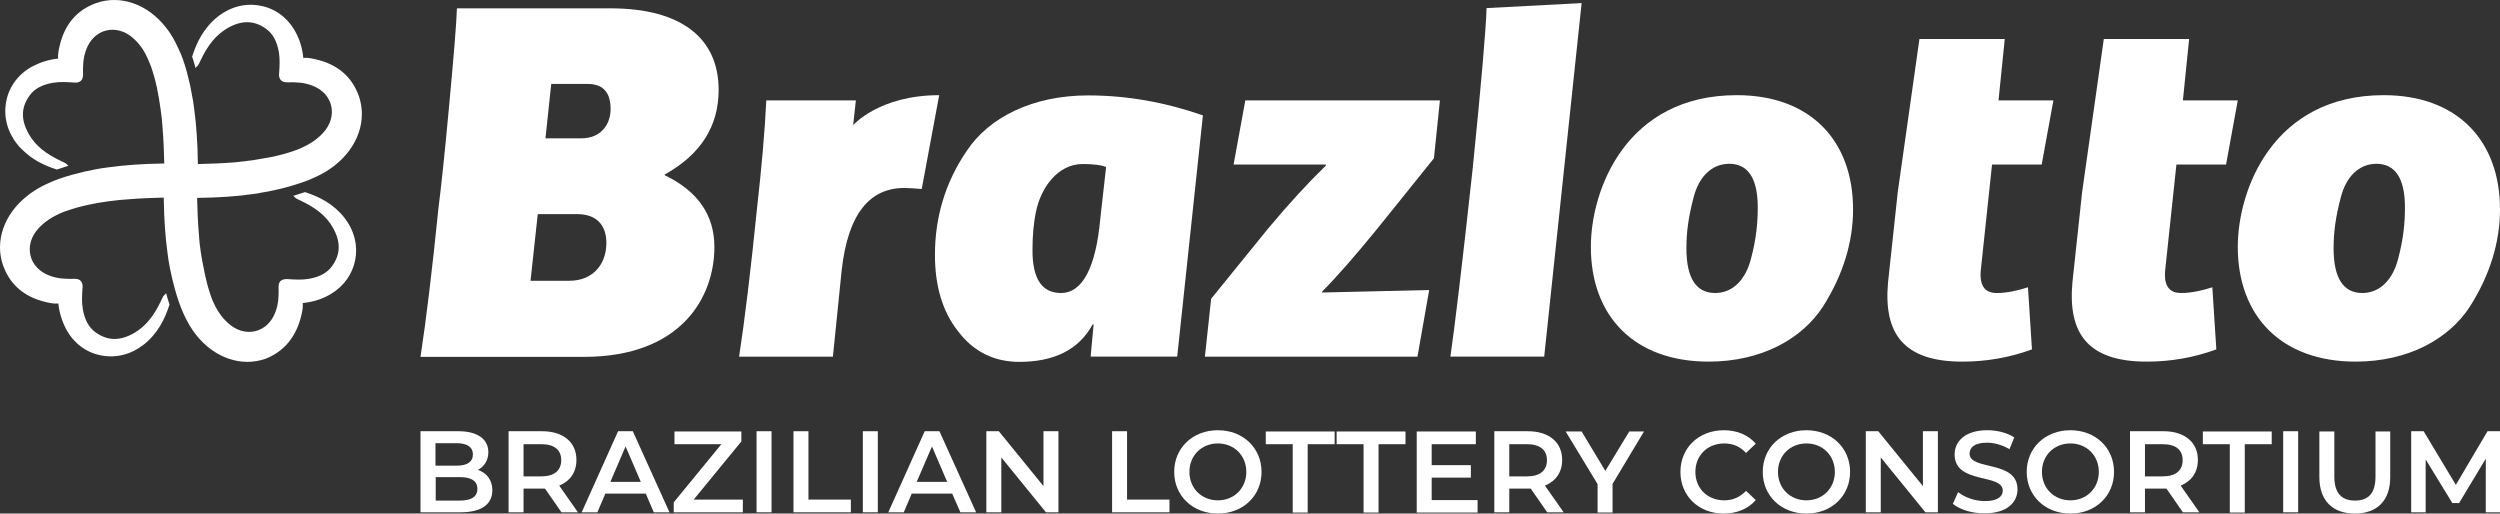
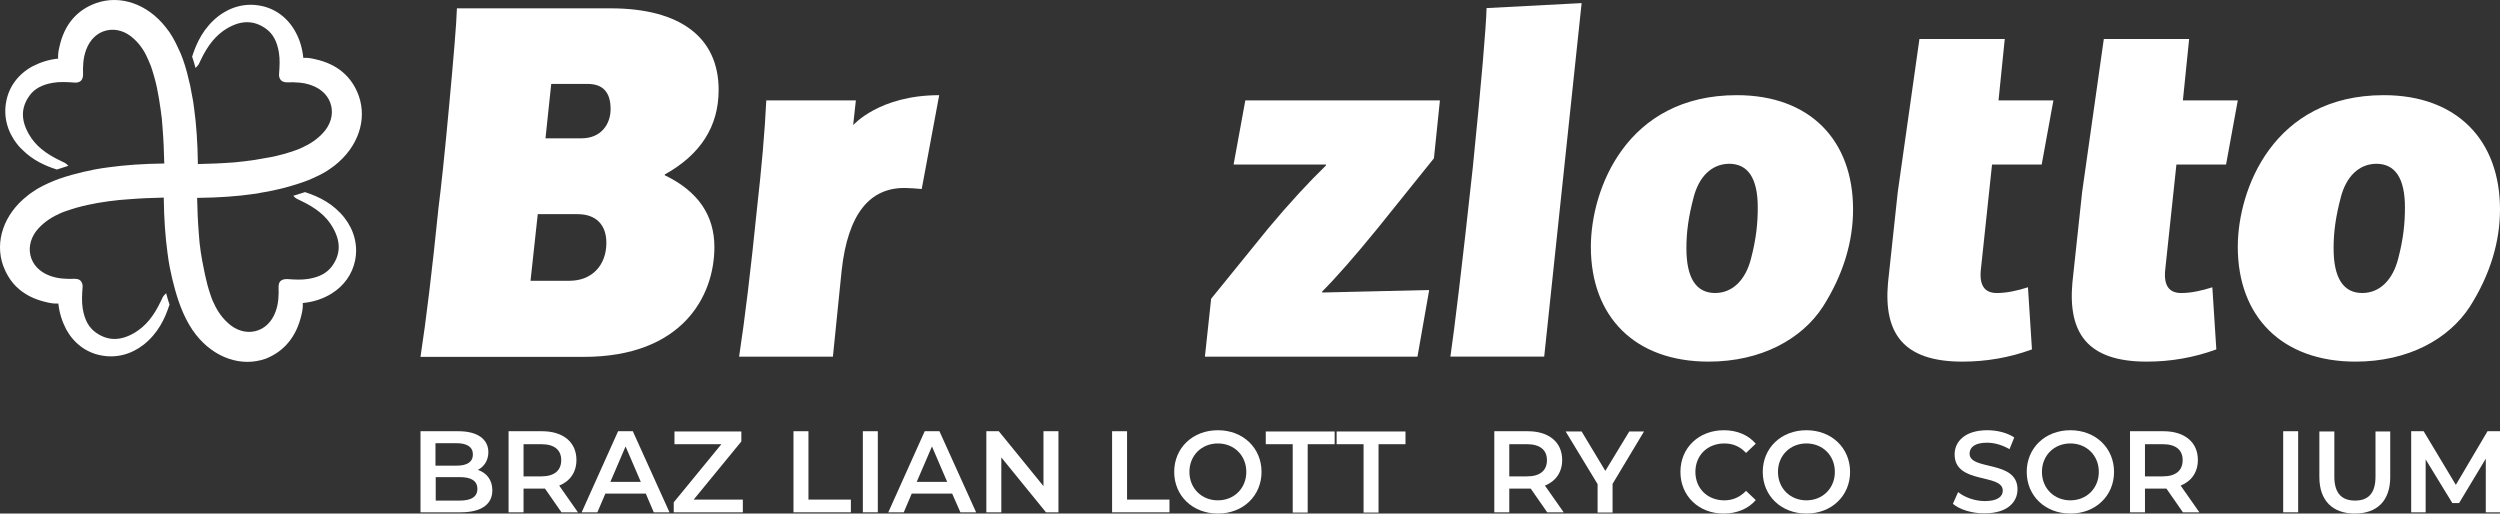
<svg xmlns="http://www.w3.org/2000/svg" id="Camada_2" data-name="Camada 2" viewBox="0 0 4528.98 930.36">
  <rect x="0" y="0" width="4528.98" height="930.36" fill="#333333" stroke="none" />
  <defs>
    <style>      .cls-1, .cls-2 {        fill: #fff;        stroke-width: 0px;      }      .cls-2 {        fill-rule: evenodd;      }    </style>
  </defs>
  <g id="Layer_1" data-name="Layer 1">
    <path class="cls-2" d="m624.07,394.62c-19.99-25.44-45.85-38.19-70.84-46.37l-.7-.23-.7.23c-5.35,1.78-11.15,3.57-16.95,5.35l-3.55,1.09,2.63,2.63c2.36,2.36,5.62,3.86,8.05,4.85.17.12.37.23.58.33.25.11.73.28.92.35l.12.12.35.17c29.01,13.62,47.07,28.51,58.5,48.29h0c15.13,25.95,14.79,48.86-.77,70.47-9.08,12.53-22.52,19.8-42.4,23.26-12.79,2.21-26.03,1.3-38.82.42h-.08s-.08,0-.08,0c-3.59,0-8.16.15-11.74,3.22-3.69,3.17-3.91,7.84-3.91,11.54v.03c.44,14.07.04,29.87-5.67,44.79h0c-6.87,18.48-20.13,30.98-36.87,34.85-16.76,3.87-34.79-1.35-49.4-15.1l-.02-.02c-12.72-11.41-21.03-25.43-27.17-39.45-1.31-3.48-3.06-6.96-3.93-10.43l-.03-.11-.04-.1c-2.22-6.21-3.99-12.41-5.76-18.62-3.1-11.96-5.76-24.36-7.98-36.32-.02-.45-.11-.91-.21-1.36-.09-.37-.23-.72-.23-1.09,0-.77-.07-1.51-.56-2.26-.89-6.06-2.18-12.12-3.04-18.18h0c-.89-5.82-1.34-11.61-2.23-16.96-.44-5.33-.89-11.11-1.33-16.45-1.78-21.85-2.68-43.71-3.12-65.11h2.25c37.22-.45,70.4-2.69,100.89-7.17,4.54-.46,9.08-1.36,13.16-2.27,4.46-.89,8.48-1.34,12.94-2.23h0c13.04-2.7,25.62-5.4,37.75-8.99,17.13-4.96,32.45-9.92,45.52-16.23h.01c3.59-1.8,6.72-3.15,10.3-4.93l.05-.03.05-.03c3.13-1.79,6.71-3.58,9.84-5.37l.03-.02c5.91-3.64,10.88-7.25,16.3-11.32l.02-.02c42.44-33.31,59.19-82.62,43.68-126.41h0c-12.79-35.18-39.25-57.6-79.43-66.28-7.31-1.83-14.19-2.73-21.06-2.3,0-.14-.01-.28-.01-.44v-.23c-1.83-17.31-6.39-32.34-14.14-46.46-13.75-25.21-36.22-42.14-62.8-47.19-27.02-5.49-54.5,1.36-77.39,19.22h0c-25.89,20.44-38.64,46.76-46.82,72.19l-.22.7.23.69c1.77,5.31,3.54,10.62,4.87,15.94l.96,3.83,2.79-2.79c2.85-2.86,4.34-5.71,5.34-8.56.1-.16.2-.33.29-.51.11-.25.28-.72.35-.92l.12-.12.17-.35c13.63-29.01,28.53-46.63,48.3-58.5,25.94-15.13,48.85-14.78,70.46.78,12.53,9.08,19.8,22.52,23.26,42.4,2.2,12.77,1.31,25.97.43,38.74-.5,3.66.09,8.33,3.21,11.97l.06.07.06.06c3.13,3.13,7.77,3.79,11.42,3.79h.04c14.07-.44,29.87-.04,44.78,5.67h0c18.47,6.88,30.97,20.13,34.84,36.88,3.87,16.76-1.35,34.79-15.1,49.4h0c-10.98,11.86-24.15,20.19-37.75,26.33l-.04.02c-3.55,1.77-7.05,3.08-10.56,4.4-7.11,2.67-13.78,4.44-20.45,6.66-11.07,3.1-22.15,5.76-33.67,7.53h-.02c-7.62,1.35-15.66,2.69-23.26,4.03-5.78.89-11.56,1.33-17.34,2.22-5.78.45-11.12,1.34-16.47,1.78-22.75,1.78-45.05,2.68-66.91,3.12v-1.8c-.45-36.33-2.69-69.05-6.72-98.64-.45-4.47-1.34-8.93-1.79-12.95v-.08s-.02-.08-.02-.08c-1.79-9.85-3.58-19.24-5.37-28.64l.02.17c-.08-.54-.35-1.46-.42-1.7v-.1l-.06-.25c-1.79-7.61-3.58-14.78-5.37-21.95v-.02c-4.53-16.73-9.5-31.17-15.82-43.82-1.79-3.58-3.13-6.71-4.92-10.29-1.81-3.62-3.62-6.78-5.42-9.95-3.64-6.37-7.73-12.28-12.28-17.74C266.94,6.92,217.65-9.82,173.87,5.69h0c-35.17,12.79-57.59,39.25-66.27,79.43-1.83,7.32-2.74,14.2-2.3,21.07h-.23c-17.29,1.83-32.31,6.83-46.41,14.11h-.02c-25.23,13.77-42.17,36.25-47.21,62.83-5.49,27.02,1.36,54.49,19.21,77.39,3.21,4.12,6.42,7.79,10.08,11,18.6,18.58,40.35,28.57,61.67,35.38l.69.22.69-.23c5.35-1.78,10.7-3.57,16.5-5.35l3.55-1.09-2.63-2.63c-2.36-2.36-5.62-3.86-8.05-4.84-.18-.12-.37-.23-.58-.33-.25-.11-.72-.28-.92-.35l-.12-.12-.35-.17c-29.01-13.62-47.07-28.51-58.5-48.29h0c-15.13-25.95-14.79-48.86.77-70.47,9.08-12.53,22.52-19.8,42.4-23.26,12.77-2.2,25.98-1.31,38.74-.43,3.71.51,8.94-.16,12.1-3.33,3.13-3.13,3.78-7.77,3.78-11.42v-.03c-.44-14.07-.04-29.87,5.67-44.79h0c6.87-18.48,20.13-30.98,36.87-34.85,16.76-3.87,34.79,1.35,49.4,15.1l.02.02c12.71,11.4,21.02,25.41,26.71,39.41,1.34,3.57,3.12,7.13,4.46,10.69,2.22,6.22,3.99,12.87,5.77,18.65,1.77,6.64,3.54,12.84,4.87,19.49h0c2.67,12.94,4.9,26.3,6.68,39.22v.02c.9,5.81,1.34,11.6,2.23,16.96.44,5.33.89,11.11,1.33,16.45,1.78,22.3,2.68,43.71,3.12,65.12h-2.25c-36.33.45-68.16,2.69-97.75,6.72-4.47.45-8.93,1.34-12.95,1.79h-.1s-.1.03-.1.03c-4.47.89-8.49,1.34-12.96,2.24-13.92,2.69-27.39,5.84-40.42,9.43h0c-16.23,4.51-30.66,9.47-43.28,15.33h-.03c-3.61,1.82-6.74,3.16-10.32,4.95-3.62,1.81-6.78,3.62-9.95,5.43l-.05.03-.05.03c-6.33,4.07-12.66,8.15-18.09,12.67C6.92,388.2-9.82,437.5,5.69,481.28v.02c5.5,14.65,13.28,27.44,23.34,37.49,14.14,14.14,32.83,23.75,55.63,28.77,7.33,1.83,14.21,2.74,21.09,2.3v.23c1.83,17.29,6.83,32.31,14.11,46.41v.02c13.77,25.23,36.25,42.17,62.83,47.21,27.02,5.49,54.5-1.36,77.39-19.22h0c25.89-20.44,38.64-46.76,46.81-72.19l.22-.7-.23-.69c-1.77-5.31-3.54-10.62-4.87-15.94l-.96-3.83-2.79,2.79c-2.85,2.86-4.34,5.71-5.34,8.56-.1.16-.2.33-.29.51-.11.25-.28.73-.35.92l-.12.12-.17.35c-13.63,29.01-28.53,46.63-48.3,58.5-25.94,15.13-48.85,14.78-70.46-.78-12.53-9.08-19.8-22.52-23.26-42.4-2.2-12.77-1.31-25.97-.43-38.74.5-3.66-.09-8.33-3.21-11.98-3.17-3.69-7.84-3.91-11.54-3.91h-.03c-14.07.44-29.87.04-44.78-5.67h-.01c-18.47-6.88-30.97-20.13-34.84-36.88-3.87-16.76,1.35-34.79,15.1-49.4h0c11.84-12.72,25.88-21.04,39.91-27.19,3.48-1.31,6.96-3.06,10.44-3.93l.11-.03.1-.04c6.22-2.22,12.44-4,18.21-5.78,25.35-7.11,51.15-11.11,76.51-13.78,5.36-.45,11.16-.89,16.52-1.34,21.85-1.78,43.71-2.68,64.67-3.12v1.8c.45,36.33,2.69,68.61,6.72,98.2.45,4.47,1.34,8.93,1.79,12.95v.1s.03.1.03.1c.89,4.47,1.34,8.49,2.24,12.96,2.69,13.92,5.84,26.94,9.43,39.97h0c4.51,16.22,9.46,30.64,15.32,43.7l.02.04c1.81,3.62,3.15,6.75,4.94,10.33,1.81,3.62,3.62,6.78,5.42,9.95,3.63,6.35,7.71,12.25,12.24,18.14h0c33.3,42.44,82.61,59.19,126.4,43.68h.04c33.36-13.27,55.77-39.7,64.9-79.86v-.02c1.83-7.32,2.74-14.19,2.3-21.06.14,0,.28-.01.44-.01h.23c17.31-1.83,32.34-6.4,46.46-14.14l.03-.02,5.42-3.16c22.03-13.77,37.14-34.86,42.18-59.61,5.49-27.02-1.35-54.51-19.21-77.41h0Z" />
    <g>
      <path class="cls-1" d="m2495.55,413.75l102.15-127,10.85-104.86h-352.54l-21.24,116.16h167.23v1.81c-30.73,29.83-65.99,67.8-104.86,114.35l-103.05,127.01-11.3,104.86h385.08l21.24-120.68-193.9,4.52v-1.81c25.31-25.31,58.76-63.28,100.34-114.35Z" />
-       <path class="cls-1" d="m1752.05,272.28c-40.68,59.21-58.31,123.39-58.31,189.38,0,56.5,13.56,103.05,42.49,139.21,27.57,36.16,64.63,54.69,110.28,54.69,63.28,0,108.02-22.15,132.88-67.8h1.81l-5.42,58.31h156.83l46.55-437.06c-68.7-23.95-138.3-36.16-207.91-36.16-101.24,0-179.43,40.23-219.21,99.43Zm241.35,122.94c-8.14,89.94-32.54,135.59-71.41,135.59-34.35,0-51.98-25.76-51.53-78.64,0-23.95,1.81-47.46,6.33-68.7,8.59-42.49,38.87-86.33,84.52-86.33,19.44,0,34.35,1.81,42.49,5.42l-10.4,92.65Z" />
      <path class="cls-1" d="m1545.58,226.68l4.89-44.79h-162.26c-2.71,57.4-8.59,122.48-16.72,194.8-11.3,111.64-22.15,201.58-32.54,269.38h169.94l15.82-155.93c11.3-103.05,51.07-150.51,115.25-149.6,7.68,0,17.63.9,29.83,1.81l31.64-169.94c-108.74,0-155.85,54.29-155.85,54.29Z" />
      <path class="cls-1" d="m1301.88,162.9c0-95.82-70.51-147.8-195.71-147.8h-278.42c-.9,28.93-5.88,87.23-14.01,175.37-8.14,89.04-14.91,151.41-19.44,186.66-11.3,111.64-22.15,201.58-32.54,269.38h295.59c178.53,0,236.84-109.83,236.84-198.87,0-57.85-29.83-101.24-89.94-130.17v-1.36c65.08-36.16,97.63-87.23,97.63-153.22Zm-270.28,345.76h-70.51l13.11-120.68h72.32c32.54,0,51.98,18.53,51.98,51.98,0,40.68-26.21,68.7-66.89,68.7Zm21.69-258.08h-65.09l10.4-98.53h65.99c27.57,0,41.58,14.92,41.58,45.65,0,26.67-16.72,52.88-52.88,52.88Z" />
    </g>
    <path class="cls-2" d="m2865.26,5.62l-67.8,640.45h-169.94c7.23-49.27,21.24-164.52,40.68-343.5,15.82-156.84,23.96-253.56,24.86-287.91l172.2-9.04h0Zm16.72,441.58c0-103.95,64.18-274.8,264.4-274.8,132.88,0,210.62,81.81,210.62,207,0,58.31-17.63,117.97-54.69,176.27-37.97,58.31-111.19,99.44-207,99.44-133.79,0-213.33-81.36-213.33-207.91h0Zm186.21-89.94c-9.49,36.16-13.11,63.28-13.11,92.65,0,53.78,17.63,80.9,51.98,80.9,32.54,0,55.59-24.86,65.08-62.37,9.49-36.16,12.2-64.18,12.2-92.65,0-52.88-17.63-79.1-51.98-79.1-32.54.45-54.69,24.41-64.18,60.56h0Zm369.72-9.04l39.32-277.51h154.57l-11.3,111.19h99.43l-21.24,116.16h-89.94l-20.34,191.19c-2.71,27.57,6.78,41.58,28.93,41.58,17.63,0,37.06-4.07,56.5-10.4l7.23,112.54c-40.68,14.91-82.71,22.15-126.1,22.15-106.67,0-142.82-51.07-134.69-142.82l17.63-164.07h0Zm334.01,0l39.32-277.51h154.57l-11.3,111.19h99.43l-21.24,116.16h-89.94l-20.34,191.19c-2.71,27.57,6.78,41.58,28.93,41.58,17.63,0,37.06-4.07,56.5-10.4l7.23,112.54c-40.68,14.91-82.71,22.15-126.1,22.15-106.67,0-142.82-51.07-134.69-142.82l17.63-164.07h0Zm282.03,98.98c0-103.95,64.18-274.8,264.4-274.8,132.88,0,210.62,81.81,210.62,207,0,58.31-17.63,117.97-54.69,176.27-37.97,58.31-111.19,99.44-207,99.44-133.33,0-213.33-81.36-213.33-207.91h0Zm186.67-89.94c-9.49,36.16-13.11,63.28-13.11,92.65,0,53.78,17.63,80.9,51.98,80.9,32.54,0,55.59-24.86,65.08-62.37,9.49-36.16,12.2-64.18,12.2-92.65,0-52.88-17.63-79.1-51.98-79.1-32.54.45-54.69,24.41-64.18,60.56h0Z" />
    <g>
      <path class="cls-1" d="m865.73,851.26c11.3-5.88,18.98-17.17,18.98-32.09,0-23.05-18.98-37.97-54.24-37.97h-68.7v146.89h72.77c37.51,0,57.4-14.46,57.4-39.77h0c0-18.98-10.4-31.64-26.21-37.06Zm-76.83-48.36h38.42c18.53,0,29.38,6.78,29.38,20.34s-10.4,20.34-29.38,20.34h-38.42v-40.68Zm75.93,82.71c0,14.46-11.3,21.24-31.64,21.24h-43.84v-42.49h43.84c20.34,0,31.64,6.78,31.64,21.24h0Z" />
      <path class="cls-1" d="m1044.26,833.18c0-32.09-23.95-51.98-62.37-51.98h-60.57v146.89h27.12v-42.94h38.87l29.83,42.94h29.83l-33.9-48.36c19.89-8.14,31.19-24.41,31.19-46.55Zm-63.73,29.83h-32.09v-58.31h32.09c23.95,0,36.16,10.4,36.16,28.93s-12.2,29.38-36.16,29.38Z" />
      <path class="cls-1" d="m1119.74,781.2l-65.99,146.89h28.47l14.46-33.9h73.22l14.46,33.9h28.48l-66.44-146.89h-26.67Zm-14.01,91.75l27.57-64.18,27.57,64.18h-55.14Z" />
      <polygon class="cls-1" points="1343.01 799.74 1343.01 781.66 1221.88 781.66 1221.88 804.71 1306.85 804.71 1220.53 910.02 1220.53 928.1 1345.72 928.1 1345.72 905.05 1256.68 905.05 1343.01 799.74" />
-       <rect class="cls-1" x="1370.58" y="781.2" width="27.12" height="146.89" />
      <polygon class="cls-1" points="1464.59 781.2 1437.47 781.2 1437.47 928.1 1541.43 928.1 1541.43 905.05 1464.59 905.05 1464.59 781.2" />
      <rect class="cls-1" x="1563.12" y="781.2" width="27.12" height="146.89" />
      <path class="cls-1" d="m1675.21,781.2l-65.99,146.89h28.02l14.46-33.9h73.22l14.92,33.9h28.47l-66.44-146.89h-26.67Zm-14.46,91.75l27.57-64.18,27.57,64.18h-55.14Z" />
      <polygon class="cls-1" points="1890.35 880.64 1809.45 781.2 1786.85 781.2 1786.85 928.1 1813.97 928.1 1813.97 828.66 1894.87 928.1 1917.47 928.1 1917.47 781.2 1890.35 781.2 1890.35 880.64" />
      <polygon class="cls-1" points="2041.76 781.2 2014.65 781.2 2014.65 928.1 2118.6 928.1 2118.6 905.05 2041.76 905.05 2041.76 781.2" />
      <path class="cls-1" d="m2206.28,779.4c-45.65,0-79.1,32.09-79.1,75.48s33.45,75.48,79.1,75.48,79.1-32.09,79.1-75.48-33.45-75.48-79.1-75.48Zm0,127c-29.38,0-51.53-21.69-51.53-51.53s22.15-51.53,51.53-51.53,51.52,21.7,51.52,51.53-22.15,51.53-51.52,51.53Z" />
      <polygon class="cls-1" points="2293.06 804.71 2341.87 804.71 2341.87 928.55 2368.99 928.55 2368.99 804.71 2417.81 804.71 2417.81 781.66 2293.06 781.66 2293.06 804.71" />
      <polygon class="cls-1" points="2421.42 804.71 2470.24 804.71 2470.24 928.55 2497.35 928.55 2497.35 804.71 2546.17 804.71 2546.17 781.66 2421.42 781.66 2421.42 804.71" />
-       <polygon class="cls-1" points="2593.62 865.27 2664.58 865.27 2664.58 842.67 2593.62 842.67 2593.62 804.71 2673.62 804.71 2673.62 781.66 2566.51 781.66 2566.51 928.55 2676.79 928.55 2676.79 905.95 2593.62 905.95 2593.62 865.27" />
      <path class="cls-1" d="m2830.01,833.18c0-32.09-23.95-51.98-62.37-51.98h-60.56v146.89h27.12v-42.94h38.87l29.83,42.94h29.83l-33.9-48.36c19.89-8.14,31.19-24.41,31.19-46.55Zm-63.73,29.83h-32.09v-58.31h32.09c23.5,0,36.16,10.4,36.16,28.93s-12.2,29.38-36.16,29.38Z" />
      <polygon class="cls-1" points="2908.2 853.07 2865.26 781.66 2836.33 781.66 2894.19 877.02 2894.19 928.55 2921.31 928.55 2921.31 876.57 2921.31 876.57 2978.25 781.66 2951.59 781.66 2908.2 853.07" />
      <path class="cls-1" d="m3123.79,803.35c15.37,0,28.47,5.42,39.32,17.18l17.63-16.72c-13.56-15.82-33.9-24.41-57.85-24.41-45.2,0-78.64,31.64-78.64,75.48s33.45,75.48,78.19,75.48c23.95,0,44.75-8.59,58.3-24.41l-17.63-16.72c-10.85,11.3-23.96,17.18-39.32,17.18-30.28,0-52.43-21.24-52.43-51.53s22.15-51.53,52.43-51.53Z" />
      <path class="cls-1" d="m3272.49,779.4c-45.65,0-79.1,32.09-79.1,75.48s33.45,75.48,79.1,75.48,79.1-32.09,79.1-75.48-33.45-75.48-79.1-75.48Zm0,127c-29.38,0-51.53-21.69-51.53-51.53s22.15-51.53,51.53-51.53,51.52,21.7,51.52,51.53-22.15,51.53-51.52,51.53Z" />
-       <polygon class="cls-1" points="3483.56 880.64 3402.66 781.2 3380.06 781.2 3380.06 928.1 3407.18 928.1 3407.18 828.66 3488.08 928.1 3510.68 928.1 3510.68 781.2 3483.56 781.2 3483.56 880.64" />
      <path class="cls-1" d="m3568.08,821.88c0-11.3,9.04-19.89,31.64-19.89,13.11,0,27.57,4.07,40.68,11.75l8.59-21.24c-12.66-8.59-31.19-13.11-48.81-13.11-40.23,0-59.21,20.34-59.21,43.84,0,54.69,87.23,33.9,87.23,65.54,0,10.85-9.49,18.98-32.54,18.98-18.08,0-36.61-6.78-48.36-16.27l-9.49,21.24c12.2,10.4,35.25,17.63,57.85,17.18,40.23,0,59.21-19.89,59.21-43.39,0-53.78-86.78-33.45-86.78-64.63Z" />
      <path class="cls-1" d="m3750.68,779.4c-45.65,0-79.09,32.09-79.09,75.48s33.45,75.48,79.09,75.48,79.1-32.09,79.1-75.48-33.45-75.48-79.1-75.48Zm0,127c-29.38,0-51.52-21.69-51.52-51.53s22.15-51.53,51.52-51.53,51.52,21.7,51.52,51.53-22.15,51.53-51.52,51.53Z" />
      <path class="cls-1" d="m3981.64,833.18c0-32.09-23.95-51.98-62.37-51.98h-60.56v146.89h27.12v-42.94h38.87l29.83,42.94h29.83l-33.9-48.36c19.89-8.14,31.19-24.41,31.19-46.55Zm-63.73,29.83h-32.09v-58.31h32.09c23.96,0,36.16,10.4,36.16,28.93s-12.2,29.38-36.16,29.38Z" />
-       <polygon class="cls-1" points="3990.68 804.71 4039.49 804.71 4039.49 928.55 4066.61 928.55 4066.61 804.71 4115.42 804.71 4115.42 781.66 3990.68 781.66 3990.68 804.71" />
      <rect class="cls-1" x="4136.21" y="781.2" width="27.12" height="146.89" />
      <path class="cls-1" d="m4303.44,863.46c0,30.28-13.11,43.39-37.06,43.39s-37.51-13.11-37.51-43.39v-81.81h-27.12v82.71c0,42.48,23.95,65.99,64.18,65.99s64.18-23.05,64.18-65.99v-82.71h-26.67v81.81Z" />
      <polygon class="cls-1" points="4506.38 781.2 4448.98 878.38 4390.67 781.2 4368.08 781.2 4368.08 928.1 4394.29 928.1 4394.29 832.28 4442.65 911.37 4454.85 911.37 4503.22 830.92 4503.22 928.1 4528.98 928.1 4528.98 781.2 4506.38 781.2" />
    </g>
  </g>
</svg>